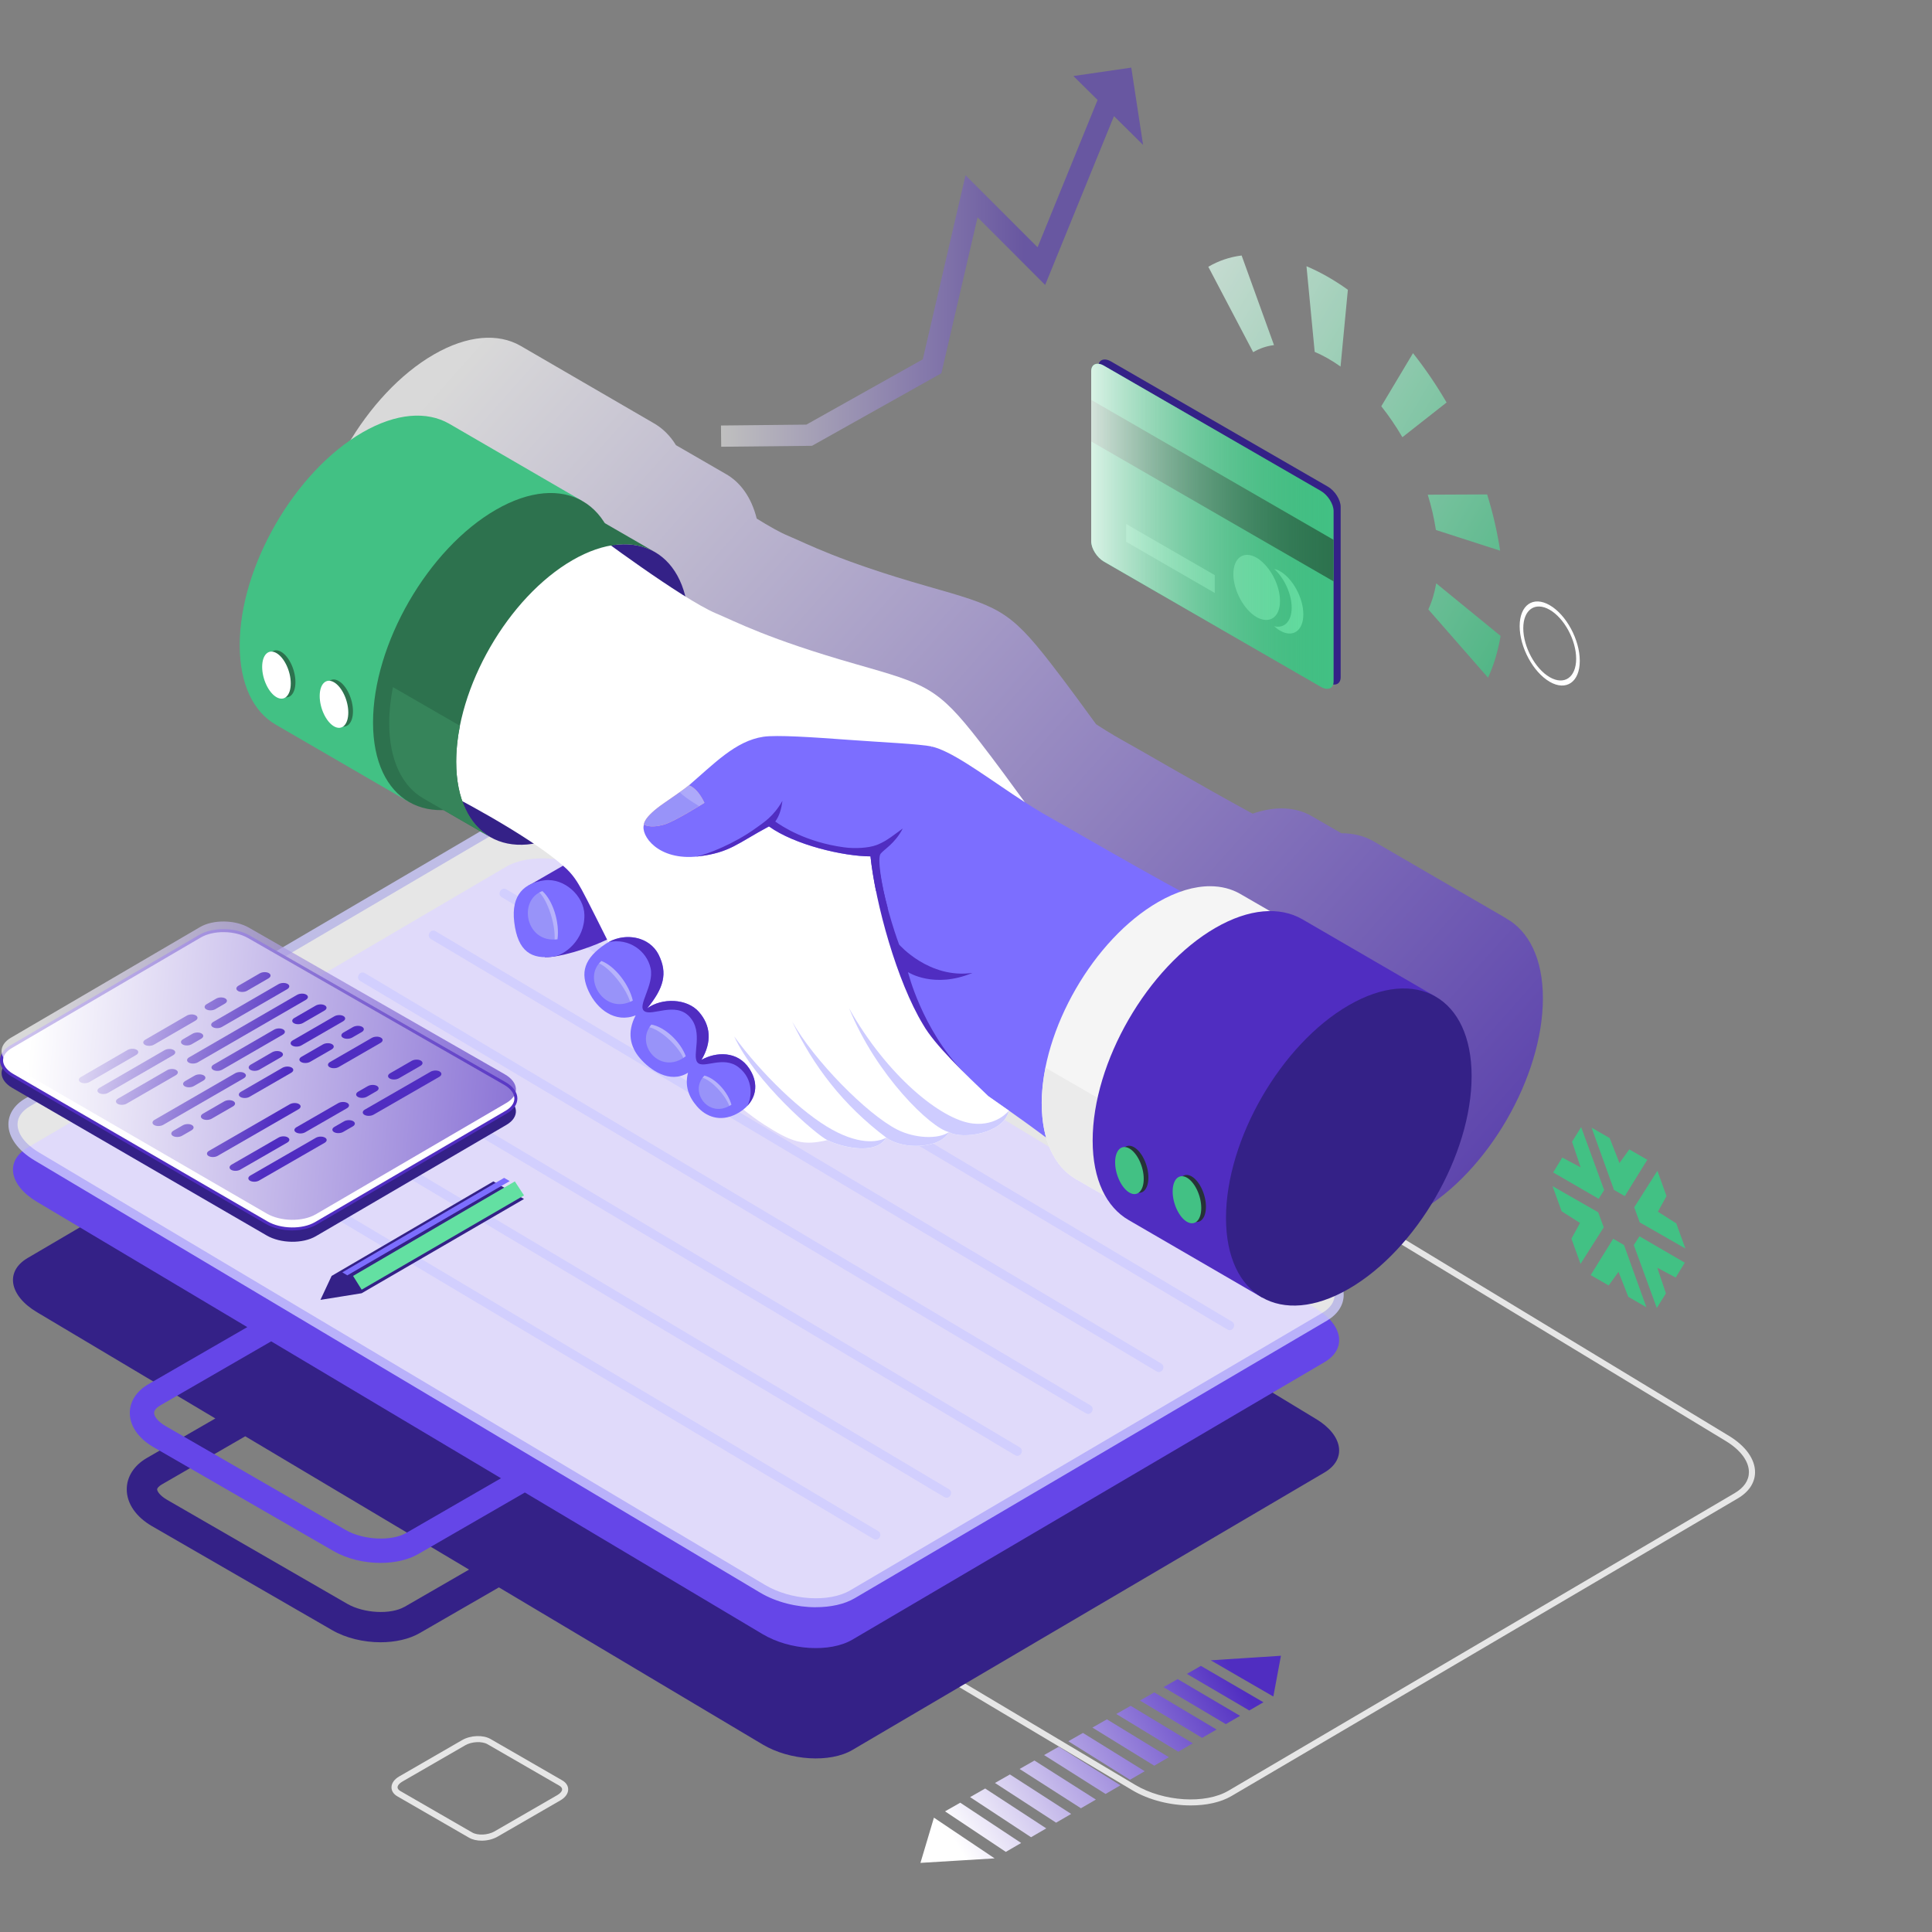
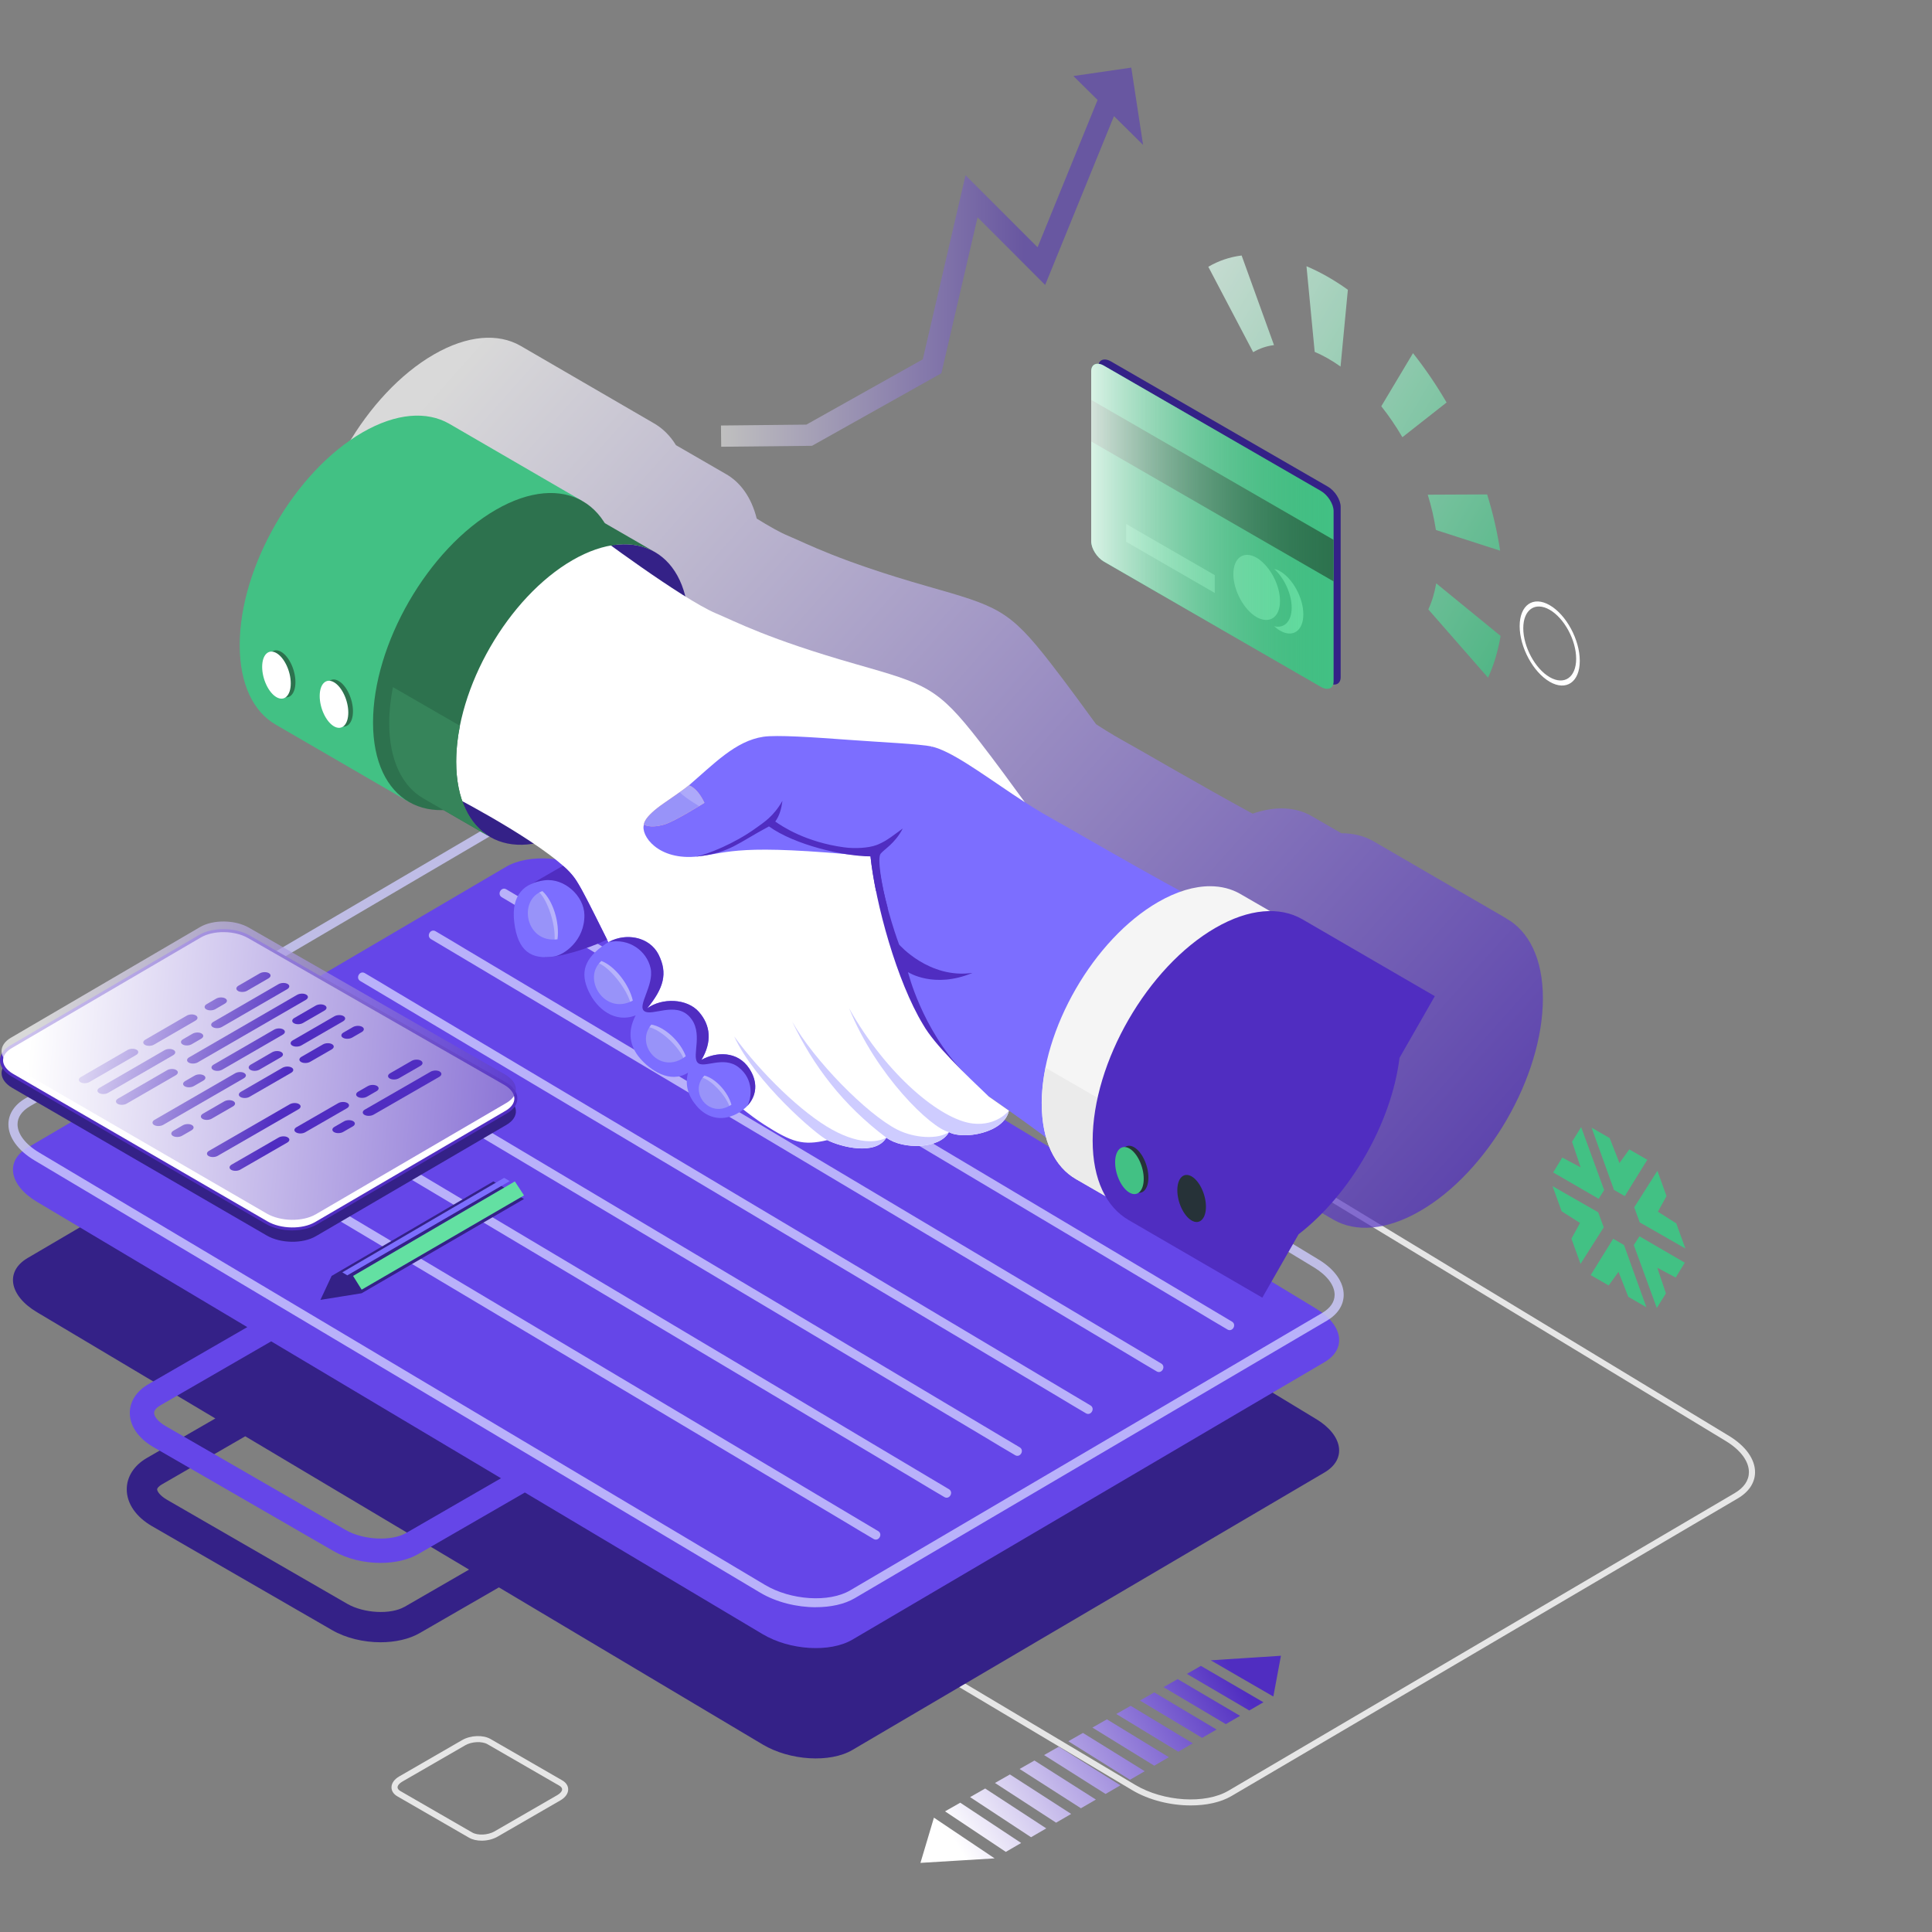
<svg xmlns="http://www.w3.org/2000/svg" width="200" height="200" viewBox="0 0 200 200" fill="none">
  <rect x="0" y="0" width="200" height="200" fill="#808080" stroke="none" />
  <path d="M123.269 186.897C121.188 186.897 118.948 186.357 117.194 185.31L36.617 137.312C34.823 136.244 33.798 134.839 33.801 133.456C33.804 132.384 34.436 131.426 35.58 130.756L88.707 99.573C91.309 98.045 95.989 98.353 99.138 100.261L178.986 148.642C180.708 149.686 181.692 151.062 181.682 152.414C181.676 153.482 181.044 154.441 179.903 155.11L127.487 185.923C126.371 186.58 124.869 186.897 123.272 186.897H123.269ZM92.903 99.218C91.429 99.218 90.049 99.51 89.021 100.113L35.894 131.297C34.936 131.859 34.43 132.607 34.427 133.456C34.424 134.609 35.338 135.816 36.935 136.769L117.511 184.766C120.437 186.511 124.768 186.784 127.163 185.376L179.58 154.563C180.535 154.001 181.044 153.256 181.047 152.404C181.054 151.279 180.183 150.101 178.652 149.173L98.805 100.792C97.092 99.755 94.905 99.211 92.9 99.211L92.903 99.218Z" fill="#E6E6E6" />
  <path d="M49.861 190.546C49.377 190.546 48.915 190.445 48.56 190.241L41.137 185.957C40.744 185.731 40.527 185.398 40.527 185.027C40.527 184.603 40.819 184.188 41.325 183.896L47.84 180.134C48.717 179.628 50.012 179.577 50.785 180.024L58.209 184.307C58.601 184.534 58.818 184.864 58.818 185.238C58.818 185.665 58.526 186.077 58.02 186.369L51.505 190.131C51.03 190.404 50.433 190.546 49.864 190.546H49.861ZM41.639 184.436C41.338 184.612 41.155 184.829 41.155 185.024C41.155 185.203 41.316 185.332 41.451 185.41L48.874 189.694C49.449 190.027 50.512 189.977 51.191 189.584L57.706 185.822C58.007 185.646 58.19 185.426 58.19 185.234C58.19 185.055 58.029 184.926 57.894 184.848L50.471 180.564C49.896 180.231 48.833 180.281 48.155 180.674L41.639 184.436Z" fill="#E6E6E6" />
  <path d="M99.795 190.254L102.963 192.378L99.122 192.611L95.285 192.844L95.989 190.486L96.68 188.164L99.795 190.254Z" fill="url(#paint0_linear_213_22610)" />
  <path d="M128.546 173.735L125.334 171.874L128.964 171.639L132.603 171.403L132.211 173.499L131.815 175.624L128.546 173.735Z" fill="url(#paint1_linear_213_22610)" />
  <path d="M105.71 190.785L104.123 191.706L97.831 187.51L99.405 186.614L105.71 190.785Z" fill="url(#paint2_linear_213_22610)" />
  <path d="M108.309 189.273L106.734 190.188L100.423 186.036L101.985 185.146L108.309 189.273Z" fill="url(#paint3_linear_213_22610)" />
  <path d="M110.889 187.777L109.327 188.682L102.998 184.571L104.547 183.691L110.889 187.777Z" fill="url(#paint4_linear_213_22610)" />
  <path d="M113.447 186.291L111.898 187.189L105.549 183.123L107.086 182.249L113.447 186.291Z" fill="url(#paint5_linear_213_22610)" />
  <path d="M115.984 184.817L114.447 185.709L108.083 181.683L109.607 180.816L115.984 184.817Z" fill="url(#paint6_linear_213_22610)" />
  <path d="M118.502 183.355L116.977 184.242L110.594 180.253L112.106 179.392L118.502 183.355Z" fill="url(#paint7_linear_213_22610)" />
  <path d="M121 181.903L119.488 182.783L113.086 178.839L114.589 177.984L121 181.903Z" fill="url(#paint8_linear_213_22610)" />
  <path d="M123.477 180.467L121.977 181.337L115.557 177.431L117.049 176.585L123.477 180.467Z" fill="url(#paint9_linear_213_22610)" />
  <path d="M125.934 179.04L124.444 179.904L118.011 176.039L119.488 175.196L125.934 179.04Z" fill="url(#paint10_linear_213_22610)" />
  <path d="M128.37 177.623L126.896 178.481L120.443 174.653L121.911 173.82L128.37 177.623Z" fill="url(#paint11_linear_213_22610)" />
  <path d="M130.79 176.218L129.325 177.069L122.86 173.279L124.315 172.453L130.79 176.218Z" fill="url(#paint12_linear_213_22610)" />
  <path d="M167.083 123.179L168.199 123.823L170.528 120.061L168.664 118.986L167.646 120.397L166.634 117.814L164.761 116.733L167.08 123.182L167.083 123.179Z" fill="#42C184" />
  <path d="M168.111 128.88L166.995 128.236L164.667 131.998L166.53 133.072L167.548 131.661L168.561 134.245L170.434 135.326L168.114 128.877L168.111 128.88Z" fill="#42C184" />
  <path d="M166.018 127.054L163.617 130.835L162.674 128.223L163.564 126.601L161.662 125.391L160.719 122.789L165.449 125.498L166.018 127.057V127.054Z" fill="#42C184" />
  <path d="M169.173 124.98L169.742 126.538L174.472 129.248L173.529 126.645L171.628 125.435L172.517 123.814L171.574 121.202L169.173 124.983V124.98Z" fill="#42C184" />
  <path d="M169.717 127.981L174.409 130.712L173.467 132.249L171.565 131.24L172.455 133.89L171.512 135.405L169.129 128.886L169.717 127.984V127.981Z" fill="#42C184" />
  <path d="M165.493 124.097L166.062 123.195L163.68 116.676L162.737 118.191L163.627 120.841L161.725 119.832L160.782 121.369L165.493 124.1V124.097Z" fill="#42C184" />
  <g opacity="0.8">
    <path d="M147.859 63.087C148.233 62.289 148.506 61.381 148.676 60.385L155.342 65.831C155.072 67.424 154.635 68.876 154.041 70.153L147.859 63.087Z" fill="url(#paint13_linear_213_22610)" />
    <path d="M131.884 35.726C131.104 35.823 130.381 36.071 129.728 36.458L125.083 27.617C126.126 27.004 127.286 26.605 128.533 26.448L131.884 35.726Z" fill="url(#paint14_linear_213_22610)" />
    <path d="M138.773 37.948C137.884 37.31 136.985 36.804 136.096 36.426L135.247 27.561C136.664 28.158 138.107 28.975 139.531 29.996L138.773 37.948Z" fill="url(#paint15_linear_213_22610)" />
    <path d="M145.175 45.261C144.512 44.127 143.78 43.049 142.991 42.056L146.275 36.559C147.526 38.139 148.695 39.855 149.751 41.666L145.175 45.261Z" fill="url(#paint16_linear_213_22610)" />
    <path d="M148.644 54.863C148.459 53.659 148.182 52.433 147.799 51.211L153.949 51.182C154.559 53.147 155.005 55.108 155.295 57.009L148.641 54.863H148.644Z" fill="url(#paint17_linear_213_22610)" />
  </g>
  <path d="M137.462 70.662L115.016 57.704C114.286 57.283 113.692 56.343 113.692 55.614V37.979C113.692 37.25 114.29 36.999 115.016 37.42L137.462 50.378C138.191 50.799 138.785 51.739 138.785 52.468V70.102C138.785 70.832 138.188 71.083 137.462 70.662Z" fill="#342187" />
  <path d="M136.73 71.102L114.284 58.144C113.554 57.723 112.96 56.783 112.96 56.054V38.419C112.96 37.69 113.558 37.439 114.284 37.86L136.73 50.818C137.459 51.239 138.053 52.179 138.053 52.908V70.542C138.053 71.271 137.456 71.523 136.73 71.102Z" fill="#42C184" />
  <path d="M132.506 59.134C132.295 59.011 132.097 58.942 131.902 58.895C132.943 59.838 133.713 61.475 133.713 62.905C133.713 64.335 132.943 65.083 131.902 64.825C132.097 65.001 132.295 65.162 132.506 65.281C133.838 66.051 134.919 65.297 134.919 63.6C134.919 61.903 133.838 59.904 132.506 59.134Z" fill="#63E0A2" />
  <path d="M138.053 60.187L112.96 45.698V41.395L138.053 55.884V60.187Z" fill="#2D724E" />
  <path d="M125.749 61.381L116.578 56.085V54.243L125.749 59.536V61.381Z" fill="#63E0A2" />
  <path d="M131.299 58.863C131.11 58.615 130.909 58.392 130.695 58.197C130.501 58.021 130.303 57.861 130.092 57.741C128.759 56.971 127.678 57.726 127.678 59.423C127.678 61.12 128.759 63.119 130.092 63.889C130.303 64.011 130.501 64.08 130.695 64.128C130.909 64.181 131.11 64.19 131.299 64.159C132.019 64.043 132.506 63.342 132.506 62.207C132.506 61.073 132.019 59.809 131.299 58.863Z" fill="#63E0A2" />
  <path opacity="0.8" d="M136.73 71.102L114.284 58.144C113.554 57.723 112.96 56.783 112.96 56.054V38.419C112.96 37.69 113.558 37.439 114.284 37.86L136.73 50.818C137.459 51.239 138.053 52.179 138.053 52.908V70.542C138.053 71.271 137.456 71.523 136.73 71.102Z" fill="url(#paint18_linear_213_22610)" />
  <path opacity="0.5" d="M118.331 14.999L117.109 7L111.118 7.871L113.623 10.347L107.41 25.599L99.952 18.141L95.526 37.197L83.474 43.957L74.633 44.048L74.658 46.248L84.058 46.151L97.45 38.642L101.196 22.497L108.195 29.497L115.317 12.019L118.331 14.999Z" fill="url(#paint19_linear_213_22610)" />
  <path d="M160.427 70.577C158.711 69.587 157.315 67 157.315 64.816C157.315 62.632 158.711 61.657 160.427 62.651C162.143 63.641 163.538 66.227 163.538 68.412C163.538 70.596 162.143 71.57 160.427 70.58V70.577ZM160.427 63.125C158.915 62.255 157.689 63.109 157.689 65.033C157.689 66.956 158.918 69.232 160.427 70.102C161.939 70.973 163.164 70.118 163.164 68.195C163.164 66.271 161.935 63.996 160.427 63.125Z" fill="white" />
  <path d="M136.255 146.904L61.814 101.798C58.957 100.066 54.736 99.78 52.388 101.157L2.857 130.231C0.506 131.611 0.943 134.122 3.825 135.838L22.292 146.838L15.202 150.93C13.879 151.694 13.121 152.876 13.121 154.174C13.121 155.638 14.077 157.03 15.739 157.989L34.364 168.741C35.816 169.58 37.642 170.007 39.393 170.007C40.895 170.007 42.344 169.693 43.45 169.055L51.647 164.325L78.945 180.586C81.761 182.264 85.923 182.519 88.242 181.155L137.113 152.429C139.43 151.068 139.046 148.595 136.255 146.901V146.904ZM41.882 166.333C40.442 167.163 37.664 167.018 35.939 166.022L17.314 155.27C16.544 154.827 16.267 154.372 16.267 154.177C16.267 154.064 16.425 153.856 16.777 153.655L25.388 148.683L48.557 162.483L41.885 166.336L41.882 166.333Z" fill="#342187" />
  <path d="M136.255 135.477L61.814 90.371C58.957 88.639 54.736 88.353 52.388 89.73L2.857 118.804C0.506 120.184 0.943 122.695 3.825 124.411L25.599 137.382L15.359 143.293C14.137 144 13.436 145.082 13.436 146.266C13.436 147.615 14.335 148.906 15.897 149.812L34.521 160.563C35.929 161.377 37.699 161.792 39.393 161.792C40.838 161.792 42.231 161.49 43.293 160.878L54.334 154.504L78.945 169.165C81.761 170.843 85.923 171.098 88.242 169.734L137.113 141.008C139.43 139.648 139.046 137.174 136.255 135.48V135.477ZM42.039 158.696C40.518 159.573 37.592 159.429 35.781 158.385L17.157 147.634C16.267 147.121 15.953 146.578 15.953 146.266C15.953 145.908 16.371 145.616 16.619 145.471L28.075 138.856L51.863 153.027L42.042 158.696H42.039Z" fill="#6546E8" />
  <g opacity="0.8">
-     <path d="M2.857 114.115L52.388 85.04C54.736 83.664 58.957 83.95 61.813 85.681L136.255 130.788C139.046 132.479 139.429 134.952 137.113 136.316L88.242 165.042C85.922 166.406 81.761 166.151 78.945 164.473L3.821 119.725C0.939 118.009 0.503 115.495 2.853 114.118L2.857 114.115Z" fill="white" />
    <path d="M84.464 166.381C82.49 166.381 80.369 165.868 78.706 164.878L3.582 120.13C1.854 119.099 0.867 117.735 0.87 116.381C0.873 115.319 1.492 114.369 2.618 113.709L52.149 84.635C54.626 83.18 59.073 83.469 62.058 85.279L136.5 130.385C138.163 131.391 139.109 132.73 139.099 134.056C139.093 135.119 138.471 136.065 137.352 136.721L88.48 165.447C87.415 166.073 85.982 166.377 84.461 166.377L84.464 166.381ZM56.156 84.635C54.814 84.635 53.56 84.899 52.627 85.449L3.095 114.523C2.259 115.014 1.816 115.658 1.816 116.384C1.813 117.396 2.633 118.465 4.066 119.319L79.19 164.067C81.871 165.664 85.825 165.919 88.006 164.636L136.877 135.911C137.71 135.42 138.153 134.779 138.16 134.05C138.166 133.063 137.383 132.023 136.013 131.193L61.571 86.087C60 85.135 57.995 84.635 56.156 84.635Z" fill="#CECCFF" />
  </g>
  <g opacity="0.8">
    <path d="M90.907 158.498C90.237 158.099 89.568 157.7 88.898 157.304C87.079 156.22 85.256 155.135 83.436 154.051C80.743 152.445 78.049 150.842 75.356 149.236C72.068 147.278 68.781 145.32 65.497 143.362C61.895 141.219 58.296 139.072 54.695 136.929C51.062 134.763 47.425 132.598 43.792 130.433C40.404 128.415 37.013 126.394 33.625 124.376C30.759 122.67 27.895 120.963 25.029 119.257C22.968 118.028 20.906 116.802 18.847 115.573C17.87 114.992 16.902 114.391 15.915 113.826C15.871 113.801 15.83 113.775 15.789 113.75C15.268 113.439 14.793 114.253 15.315 114.564C15.984 114.963 16.654 115.363 17.323 115.759C19.143 116.843 20.965 117.927 22.785 119.011C25.479 120.617 28.172 122.22 30.866 123.826C34.153 125.784 37.44 127.742 40.725 129.7C44.326 131.844 47.925 133.99 51.527 136.134C55.128 138.277 58.796 140.465 62.429 142.63C65.817 144.648 69.208 146.669 72.596 148.686C75.463 150.393 78.326 152.099 81.192 153.806C83.254 155.035 85.316 156.261 87.374 157.489C88.352 158.071 89.32 158.671 90.306 159.237C90.35 159.262 90.391 159.287 90.432 159.312C90.954 159.623 91.428 158.809 90.907 158.498Z" fill="#CECCFF" />
  </g>
  <g opacity="0.8">
    <path d="M98.233 154.161C97.563 153.762 96.894 153.363 96.225 152.967C94.405 151.883 92.582 150.798 90.762 149.714C88.069 148.108 85.375 146.505 82.682 144.899C79.394 142.941 76.107 140.983 72.823 139.025C69.221 136.882 65.623 134.735 62.021 132.592C58.419 130.448 54.751 128.261 51.118 126.095C47.73 124.078 44.339 122.057 40.951 120.039C38.085 118.333 35.222 116.626 32.355 114.919C30.294 113.691 28.232 112.465 26.173 111.236C25.196 110.655 24.228 110.054 23.241 109.489C23.197 109.463 23.156 109.438 23.115 109.413C22.594 109.102 22.119 109.916 22.641 110.227C23.31 110.626 23.98 111.025 24.649 111.421C26.469 112.506 28.292 113.59 30.111 114.674C32.805 116.28 35.498 117.883 38.192 119.489C41.479 121.447 44.767 123.405 48.051 125.363C51.653 127.507 55.251 129.653 58.853 131.797C62.486 133.962 66.122 136.127 69.755 138.293C73.143 140.311 76.534 142.331 79.922 144.349C82.789 146.056 85.652 147.762 88.518 149.469C90.58 150.698 92.642 151.923 94.7 153.152C95.678 153.734 96.646 154.334 97.632 154.9C97.677 154.925 97.717 154.95 97.758 154.975C98.28 155.286 98.754 154.472 98.233 154.161Z" fill="#CECCFF" />
  </g>
  <g opacity="0.8">
    <path d="M105.559 149.824C104.89 149.425 104.22 149.026 103.551 148.63C101.731 147.545 99.908 146.461 98.088 145.377C95.395 143.771 92.702 142.168 90.008 140.562C86.721 138.604 83.433 136.646 80.149 134.688C76.547 132.545 72.949 130.398 69.347 128.255C65.714 126.089 62.078 123.924 58.444 121.758C55.056 119.741 51.665 117.72 48.277 115.702C45.411 113.995 42.548 112.289 39.682 110.582C37.62 109.353 35.558 108.128 33.5 106.899C32.522 106.317 31.554 105.717 30.567 105.151C30.523 105.126 30.482 105.101 30.442 105.076C29.92 104.765 29.445 105.579 29.967 105.89C30.636 106.289 31.306 106.688 31.975 107.084C33.795 108.169 35.618 109.253 37.438 110.337C40.131 111.943 42.824 113.546 45.518 115.152C48.805 117.11 52.093 119.068 55.377 121.026C58.979 123.169 62.577 125.316 66.179 127.459C69.781 129.603 73.448 131.79 77.082 133.956C80.47 135.973 83.861 137.994 87.249 140.012C90.115 141.719 92.978 143.425 95.844 145.132C97.906 146.361 99.968 147.586 102.026 148.815C103.004 149.397 103.972 149.997 104.959 150.563C105.003 150.588 105.044 150.613 105.084 150.638C105.606 150.949 106.081 150.135 105.559 149.824Z" fill="#CECCFF" />
  </g>
  <g opacity="0.8">
    <path d="M112.885 145.487C112.215 145.088 111.546 144.689 110.876 144.293C109.057 143.208 107.234 142.124 105.414 141.04C102.721 139.434 100.027 137.831 97.334 136.225C94.046 134.267 90.759 132.309 87.475 130.351C83.873 128.207 80.274 126.061 76.673 123.917C73.04 121.752 69.403 119.587 65.77 117.421C62.382 115.403 58.991 113.383 55.603 111.365C52.737 109.658 49.873 107.952 47.007 106.245C44.946 105.016 42.884 103.791 40.825 102.562C39.848 101.98 38.88 101.38 37.893 100.814C37.849 100.789 37.808 100.764 37.767 100.739C37.245 100.428 36.771 101.242 37.293 101.553C37.962 101.952 38.632 102.351 39.301 102.747C41.121 103.831 42.944 104.916 44.763 106C47.457 107.606 50.15 109.209 52.843 110.815C56.131 112.773 59.418 114.731 62.703 116.689C66.304 118.832 69.903 120.979 73.505 123.122C77.106 125.266 80.774 127.453 84.407 129.619C87.795 131.636 91.186 133.657 94.574 135.675C97.441 137.381 100.304 139.088 103.17 140.795C105.232 142.023 107.294 143.249 109.352 144.478C110.33 145.059 111.298 145.66 112.284 146.225C112.328 146.251 112.369 146.276 112.41 146.301C112.932 146.612 113.406 145.798 112.885 145.487Z" fill="#CECCFF" />
  </g>
  <g opacity="0.8">
    <path d="M120.208 141.15C119.538 140.751 118.869 140.351 118.2 139.955C116.38 138.871 114.557 137.787 112.737 136.703C110.044 135.097 107.35 133.494 104.657 131.888C101.37 129.93 98.082 127.972 94.798 126.014C91.196 123.87 87.598 121.724 83.996 119.58C80.363 117.415 76.727 115.249 73.093 113.084C69.705 111.066 66.314 109.045 62.926 107.028C60.06 105.321 57.197 103.615 54.331 101.908C52.269 100.679 50.207 99.453 48.148 98.225C47.171 97.643 46.203 97.043 45.216 96.477C45.172 96.452 45.131 96.427 45.09 96.402C44.569 96.091 44.094 96.904 44.616 97.216C45.285 97.615 45.955 98.014 46.624 98.41C48.444 99.494 50.267 100.579 52.087 101.663C54.78 103.269 57.473 104.872 60.167 106.478C63.454 108.436 66.742 110.394 70.026 112.352C73.628 114.495 77.226 116.642 80.828 118.785C84.461 120.951 88.097 123.116 91.731 125.281C95.118 127.299 98.51 129.32 101.898 131.338C104.764 133.044 107.627 134.751 110.493 136.457C112.555 137.686 114.617 138.912 116.675 140.141C117.653 140.722 118.621 141.323 119.608 141.888C119.652 141.913 119.692 141.939 119.733 141.964C120.255 142.275 120.73 141.461 120.208 141.15Z" fill="#CECCFF" />
  </g>
  <g opacity="0.8">
    <path d="M127.534 136.813C126.865 136.413 126.195 136.014 125.526 135.618C123.706 134.534 121.883 133.45 120.064 132.365C117.37 130.759 114.677 129.157 111.983 127.551C108.696 125.593 105.408 123.635 102.124 121.677C98.522 119.533 94.924 117.387 91.322 115.243C87.689 113.078 84.053 110.912 80.419 108.747C77.031 106.729 73.64 104.708 70.252 102.691C67.386 100.984 64.523 99.277 61.657 97.571C59.595 96.342 57.533 95.116 55.475 93.887C54.497 93.306 53.529 92.706 52.542 92.14C52.498 92.115 52.458 92.09 52.417 92.064C51.895 91.753 51.42 92.567 51.942 92.879C52.611 93.278 53.281 93.677 53.95 94.073C55.77 95.157 57.593 96.241 59.413 97.326C62.106 98.932 64.799 100.535 67.493 102.141C70.78 104.099 74.068 106.057 77.352 108.015C80.954 110.158 84.552 112.305 88.154 114.448C91.756 116.591 95.424 118.779 99.057 120.944C102.445 122.962 105.836 124.983 109.224 127.001C112.09 128.707 114.953 130.414 117.82 132.12C119.881 133.349 121.943 134.575 124.002 135.804C124.979 136.385 125.947 136.985 126.934 137.551C126.978 137.576 127.019 137.601 127.06 137.627C127.581 137.938 128.056 137.124 127.534 136.813Z" fill="#CECCFF" />
  </g>
  <path opacity="0.7" d="M155.923 95.066L142.211 87.102L142.198 87.096L142.183 87.086C141.215 86.533 140.093 86.254 138.857 86.257L135.803 84.493C135.803 84.493 135.796 84.487 135.79 84.484L135.774 84.475C134.866 83.956 133.816 83.686 132.657 83.686C131.723 83.686 130.717 83.868 129.668 84.23C123.963 81.124 118.671 78 116.116 76.583C115.069 76.001 113.988 75.32 112.907 74.606C113.095 74.729 113.281 74.854 113.469 74.974C112.197 73.233 110.528 70.926 108.749 68.635C104.424 63.066 103.268 62.767 95.932 60.671C86.871 58.081 83.559 56.289 81.522 55.438C80.711 55.098 79.586 54.46 78.335 53.684C77.785 51.481 76.638 49.894 75.079 49.033C75.082 49.033 75.089 49.036 75.092 49.039L69.978 46.085C69.359 45.076 68.561 44.3 67.618 43.775L53.906 35.811C53.903 35.811 53.897 35.804 53.893 35.804L53.878 35.795C51.58 34.481 48.409 34.676 44.911 36.697C37.89 40.751 32.198 50.607 32.198 58.716C32.198 62.776 33.628 65.627 35.935 66.953L49.717 74.955C49.72 74.955 49.726 74.961 49.729 74.964L49.757 74.98C50.782 75.561 51.976 75.841 53.296 75.797L58.164 78.61C59.415 79.317 60.937 79.556 62.63 79.27C63.771 80.04 64.834 80.826 65.66 81.561L62.486 83.397C61.166 83.947 60.339 85.141 60.613 87.404C60.927 90.022 62.018 91.009 63.787 91.028C63.803 91.028 63.825 91.028 63.844 91.028C63.872 91.028 63.897 91.028 63.925 91.028C65.39 91.018 68.24 90.163 70.224 89.211C70.224 89.211 68.297 85.348 67.716 84.261C68.445 85.603 69.369 87.486 70.359 89.481C70.277 89.528 70.192 89.572 70.114 89.626C67.807 91.156 67.436 92.656 68.313 94.544C69.19 96.433 71.079 97.882 73.187 97.046C72.266 98.803 72.615 100.296 73.627 101.481C74.636 102.665 76.717 104.174 78.606 102.986C78.254 104.344 78.665 105.472 79.542 106.481C80.419 107.49 81.89 108.162 83.656 107.235C83.901 107.106 84.128 106.959 84.329 106.798C85.124 107.424 85.856 107.958 86.463 108.345C89.357 110.193 90.495 110.563 93.013 109.963C93.104 110.007 93.204 110.054 93.311 110.101C94.886 110.787 98.079 111.475 99.132 109.712C99.455 109.951 99.855 110.142 100.295 110.281C102.099 110.856 104.581 110.576 105.474 109.35C105.524 109.281 105.571 109.209 105.612 109.137C107.042 109.951 111.332 109.265 111.823 106.915C113.177 107.867 114.441 108.785 115.676 109.705C116.245 111.711 117.323 113.175 118.768 114.008L121.82 115.771C122.439 116.852 123.256 117.688 124.234 118.248L138.015 126.249C138.021 126.249 138.025 126.256 138.028 126.259L138.056 126.275C140.353 127.579 143.515 127.381 147.007 125.363C154.028 121.309 159.72 111.453 159.72 103.344C159.72 99.243 158.261 96.377 155.911 95.069L155.923 95.066ZM112.8 74.534C112.655 74.439 112.514 74.342 112.369 74.248C112.514 74.345 112.655 74.439 112.8 74.534ZM74.683 48.831C74.683 48.831 74.668 48.825 74.658 48.822C74.668 48.825 74.674 48.828 74.683 48.831ZM74.25 48.656C74.25 48.656 74.228 48.649 74.215 48.643C74.228 48.646 74.237 48.649 74.25 48.656ZM73.797 48.511C73.797 48.511 73.772 48.505 73.759 48.502C73.772 48.505 73.784 48.508 73.797 48.511ZM73.329 48.401C73.329 48.401 73.3 48.398 73.288 48.395C73.3 48.395 73.316 48.398 73.329 48.401ZM72.842 48.325C72.842 48.325 72.817 48.325 72.804 48.322C72.817 48.322 72.829 48.322 72.842 48.325ZM72.342 48.288C72.342 48.288 72.32 48.288 72.307 48.288C72.32 48.288 72.329 48.288 72.342 48.288ZM71.826 48.285C71.826 48.285 71.808 48.285 71.798 48.285C71.808 48.285 71.817 48.285 71.826 48.285ZM71.276 48.319C71.276 48.319 71.289 48.319 71.295 48.319C71.289 48.319 71.283 48.319 71.276 48.319ZM67.618 84.057C67.342 83.57 66.99 82.928 66.421 82.284C66.669 82.551 66.88 82.806 67.031 83.048C67.213 83.337 67.423 83.698 67.653 84.116C67.64 84.094 67.631 84.072 67.618 84.057Z" fill="url(#paint20_linear_213_22610)" />
  <path d="M56.578 58.222L60.233 51.836L46.521 43.875C46.521 43.875 46.511 43.869 46.508 43.869L46.492 43.859C44.195 42.546 41.024 42.74 37.526 44.761C30.505 48.816 24.813 58.672 24.813 66.78C24.813 70.841 26.243 73.691 28.55 75.018L42.375 83.044L46.131 76.482C51.512 72.334 55.748 64.945 56.578 58.225V58.222Z" fill="#42C184" />
  <path d="M51.329 52.773C44.308 56.827 38.616 66.683 38.616 74.791C38.616 82.897 44.308 86.184 51.329 82.13C58.35 78.076 64.042 68.22 64.042 60.111C64.042 52.006 58.35 48.718 51.329 52.773Z" fill="#2D724E" />
  <path d="M36.539 73.632C36.539 74.892 35.876 75.53 35.059 75.059C34.242 74.587 33.579 73.182 33.579 71.922C33.579 70.662 34.242 70.024 35.059 70.495C35.876 70.966 36.539 72.371 36.539 73.632Z" fill="#2D724E" />
  <path d="M30.583 70.611C30.583 71.872 29.92 72.51 29.103 72.038C28.286 71.567 27.623 70.162 27.623 68.902C27.623 67.641 28.286 67.003 29.103 67.475C29.92 67.946 30.583 69.351 30.583 70.611Z" fill="#2D724E" />
  <path d="M36.055 73.763C36.055 75.024 35.392 75.662 34.575 75.19C33.758 74.719 33.095 73.314 33.095 72.054C33.095 70.793 33.758 70.156 34.575 70.627C35.392 71.098 36.055 72.503 36.055 73.763Z" fill="white" />
  <path d="M30.099 70.743C30.099 72.004 29.436 72.642 28.619 72.17C27.802 71.699 27.139 70.294 27.139 69.034C27.139 67.773 27.802 67.135 28.619 67.607C29.436 68.078 30.099 69.483 30.099 70.743Z" fill="white" />
  <path d="M59.268 57.987C52.615 61.827 47.222 71.168 47.222 78.852C47.222 86.533 52.615 89.648 59.268 85.807C65.922 81.967 71.315 72.626 71.315 64.942C71.315 57.261 65.922 54.146 59.268 57.987Z" fill="#342187" />
  <path d="M129.665 96.138C121.623 92.184 112.383 86.668 108.727 84.641C104.28 82.174 99.161 77.853 96.455 77.277L90.112 88.651L66.428 95.097L102.357 113.508L104.444 114.97C108.935 118.125 112.43 120.91 117.087 124.646L129.668 96.141L129.665 96.138Z" fill="#7C6EFF" />
  <path d="M100.691 100.707C96.671 102.395 93.994 100.632 93.994 100.632C93.994 100.632 95.427 106.497 99.71 110.95C100.886 112.173 100.389 112.289 99.057 111.817L86.108 105.183L83.405 92.904L90.109 88.651C90.194 89.217 91.08 90.204 91.08 90.204C91.655 94.026 93.076 97.778 93.076 97.778C93.076 97.778 96.184 101.364 100.688 100.711L100.691 100.707Z" fill="#502DC1" />
  <path d="M47.334 82.661C47.334 82.661 57.703 88.051 59.639 91.109C61.575 94.167 66.283 105.117 68.63 107.465C70.975 109.809 76.318 114.637 79.084 116.406C81.978 118.254 83.116 118.625 85.636 118.025C87.063 118.741 90.634 119.656 91.756 117.773C93.49 119.052 97.319 118.93 98.233 117.195C99.663 118.009 103.953 117.324 104.443 114.973L102.356 113.511C99.874 111.145 96.737 108.147 95.558 106.066C92.846 101.597 90.634 93.557 90.115 88.655L96.457 77.284C96.618 77.318 96.787 77.365 96.966 77.428C97.048 77.457 97.133 77.488 97.218 77.519C99.446 78.368 102.781 80.904 106.081 83.038C104.808 81.297 103.139 78.99 101.36 76.699C97.036 71.13 95.879 70.831 88.544 68.735C79.483 66.145 76.17 64.354 74.134 63.502C70.614 62.028 61.226 54.988 61.226 54.988L47.334 82.664V82.661Z" fill="white" />
  <path d="M61.768 71.843C65.143 63.912 64.242 55.934 59.755 54.025C55.269 52.116 48.896 56.998 45.521 64.93C42.146 72.862 43.047 80.839 47.534 82.748C52.02 84.657 58.393 79.775 61.768 71.843Z" fill="white" />
  <path d="M87.903 104.385C91.753 111.255 97.388 115.938 100.723 116.309C103.212 116.582 104.441 114.97 104.441 114.97C103.95 117.317 99.66 118.006 98.233 117.192C96.376 116.786 90.713 111.333 87.903 104.385Z" fill="#CECCFF" />
  <path d="M82.007 105.752C84.232 109.734 89.741 115.344 92.881 116.934C94.713 117.861 97.136 117.955 98.233 117.192C97.316 118.923 93.488 119.046 91.753 117.77C87.293 114.42 84.194 110.359 82.007 105.752Z" fill="#CECCFF" />
  <path d="M75.998 107.282C78.77 111.098 83.025 115.23 86.165 116.953C89.304 118.678 91.14 118.116 91.753 117.767C90.631 119.649 87.064 118.732 85.637 118.018C84.537 117.493 78.182 112.031 75.998 107.279V107.282Z" fill="#CECCFF" />
  <path d="M131.946 114.062C135.321 106.13 134.42 98.153 129.933 96.244C125.447 94.335 119.074 99.217 115.699 107.149C112.324 115.08 113.225 123.058 117.711 124.967C122.198 126.876 128.571 121.993 131.946 114.062Z" fill="#F0997A" />
  <path d="M76.277 115.293C78.062 114.357 78.807 112.528 77.578 110.639C76.349 108.75 74.109 108.882 72.616 109.718C73.713 107.873 73.581 106.16 72.352 104.755C71.123 103.351 68.53 103.272 66.993 104.388C68.706 102.298 69.146 100.761 68.178 98.828C67.213 96.895 64.564 96.471 62.731 97.687C60.425 99.218 60.054 100.717 60.931 102.606C61.807 104.495 63.696 105.943 65.805 105.107C64.884 106.864 65.233 108.357 66.245 109.542C67.254 110.727 69.335 112.235 71.223 111.047C70.871 112.405 71.283 113.533 72.16 114.542C73.037 115.551 74.508 116.224 76.274 115.297L76.277 115.293Z" fill="#7C6EFF" />
  <path d="M56.408 99.086C57.826 99.133 60.799 98.25 62.845 97.266C62.845 97.266 60.61 92.787 60.227 92.118C59.843 91.445 59.331 90.487 58.282 89.619L54.642 91.722L56.408 99.082V99.086Z" fill="#502DC1" />
  <path d="M53.234 95.462C53.602 98.51 55.016 99.35 57.335 99.02C58.382 98.869 60.532 97.373 60.497 94.714C60.472 92.75 58.401 90.848 56.333 91.134C54.34 91.408 52.885 92.564 53.234 95.462Z" fill="#7C6EFF" />
  <path d="M65.504 103.577C65.12 101.908 63.659 100.016 62.257 99.482C60.202 101.273 62.59 105.158 65.504 103.577Z" fill="#9893F9" />
  <path opacity="0.3" d="M62.018 99.727C62.09 99.642 62.169 99.557 62.26 99.482C63.662 100.016 65.123 101.908 65.507 103.577C65.415 103.627 65.328 103.668 65.24 103.709C64.734 102.163 63.137 100.227 62.021 99.727H62.018Z" fill="white" />
  <path d="M57.706 97.234C57.945 95.537 57.26 93.249 56.144 92.247C53.586 93.18 54.419 97.665 57.706 97.234Z" fill="#9893F9" />
  <path opacity="0.3" d="M55.834 92.391C55.931 92.338 56.035 92.288 56.148 92.247C57.264 93.249 57.949 95.54 57.71 97.234C57.609 97.247 57.509 97.257 57.414 97.26C57.499 95.635 56.701 93.256 55.837 92.388L55.834 92.391Z" fill="white" />
  <path d="M70.991 109.338C70.438 107.832 68.832 106.311 67.43 106.066C65.664 108.14 68.379 111.374 70.991 109.338Z" fill="#9893F9" />
  <path opacity="0.3" d="M67.226 106.342C67.286 106.248 67.352 106.154 67.427 106.066C68.826 106.311 70.435 107.832 70.988 109.338C70.906 109.4 70.828 109.457 70.746 109.51C70.092 108.14 68.348 106.606 67.226 106.342Z" fill="white" />
  <path d="M75.715 114.357C75.35 113.043 74.09 111.648 72.921 111.343C71.283 112.98 73.364 115.903 75.715 114.357Z" fill="#9893F9" />
  <path opacity="0.3" d="M72.732 111.566C72.789 111.491 72.852 111.415 72.924 111.346C74.093 111.651 75.35 113.046 75.718 114.36C75.646 114.407 75.574 114.451 75.501 114.489C75.039 113.285 73.669 111.865 72.736 111.566H72.732Z" fill="white" />
  <path d="M62.986 97.533C64.8 96.515 67.254 96.98 68.178 98.825C69.143 100.758 68.706 102.295 66.993 104.385C68.53 103.269 71.123 103.347 72.352 104.752C73.581 106.157 73.713 107.87 72.616 109.715C74.109 108.882 76.35 108.75 77.579 110.636C78.515 112.075 78.305 113.477 77.362 114.479C77.796 113.709 78.085 111.767 76.472 110.494C74.857 109.218 72.802 110.705 72.198 109.979C71.595 109.253 72.861 106.852 71.384 105.255C69.91 103.659 67.531 105.224 66.717 104.683C65.903 104.143 67.742 102.005 67.349 100.227C66.959 98.454 65.127 97.071 62.986 97.527V97.533Z" fill="#502DC1" />
-   <path d="M66.656 85.348C66.99 84.396 68.253 83.931 71.132 81.46C73.92 79.069 76.129 76.699 79.027 76.268C80.397 76.067 84.077 76.309 87.902 76.592C91.18 76.834 95.209 77.013 96.457 77.277C94.967 81.178 92.488 85.021 90.115 88.651C87.327 88.651 82.258 87.463 79.605 85.549C76.327 87.303 75.576 88.265 72.279 88.654C68.099 89.145 66.279 86.445 66.663 85.351L66.656 85.348Z" fill="#7C6EFF" />
+   <path d="M66.656 85.348C66.99 84.396 68.253 83.931 71.132 81.46C73.92 79.069 76.129 76.699 79.027 76.268C80.397 76.067 84.077 76.309 87.902 76.592C91.18 76.834 95.209 77.013 96.457 77.277C94.967 81.178 92.488 85.021 90.115 88.651C76.327 87.303 75.576 88.265 72.279 88.654C68.099 89.145 66.279 86.445 66.663 85.351L66.656 85.348Z" fill="#7C6EFF" />
  <path d="M72.92 83.107C72.92 83.107 69.834 85.04 68.772 85.348C67.228 85.797 66.66 85.348 66.66 85.348C66.66 85.348 66.55 84.644 68.734 83.142C70.918 81.643 71.308 81.306 71.308 81.306C71.308 81.306 72.135 81.46 72.917 83.104L72.92 83.107Z" fill="#FFBDA7" />
  <path d="M72.92 83.107C72.92 83.107 69.834 85.04 68.772 85.348C67.228 85.797 66.66 85.348 66.66 85.348C66.66 85.348 66.55 84.644 68.734 83.142C70.918 81.643 71.308 81.306 71.308 81.306C71.308 81.306 72.135 81.46 72.917 83.104L72.92 83.107Z" fill="#9893F9" />
  <path opacity="0.2" d="M72.364 83.45C71.167 82.73 70.607 82.265 70.359 82.014C71.129 81.464 71.308 81.313 71.308 81.313C71.308 81.313 72.135 81.467 72.917 83.111C72.917 83.111 72.697 83.249 72.361 83.453L72.364 83.45Z" fill="white" />
  <path d="M72.056 88.67C72.125 88.67 72.201 88.661 72.276 88.651C75.573 88.265 76.324 87.3 79.602 85.549C82.255 87.463 87.327 88.651 90.112 88.651C90.222 89.707 90.417 90.908 90.671 92.184L91.91 94.067C91.209 91.452 90.822 88.827 91.155 88.387C91.488 87.947 92.654 87.325 93.456 85.763C92.61 86.37 91.85 87.02 90.894 87.419C90.832 87.445 90.772 87.466 90.706 87.489C89.933 87.775 88.556 87.875 87.374 87.715C83.408 87.177 80.969 85.549 80.256 85.046C80.708 84.424 80.894 83.689 80.998 82.9C80.064 84.531 79.096 85.112 78.235 85.735C76.041 87.325 73.184 88.472 72.056 88.667V88.67Z" fill="#502DC1" />
  <path d="M40.292 74.851C40.292 78.698 41.646 81.401 43.837 82.658L50.786 86.671C48.586 85.421 47.225 82.711 47.225 78.852C47.225 71.168 52.618 61.827 59.268 57.987C62.556 56.091 65.535 55.89 67.704 57.097L60.855 53.143C60.855 53.143 60.849 53.137 60.843 53.134L60.827 53.125C59.919 52.606 58.869 52.336 57.709 52.336C56.091 52.336 54.262 52.864 52.329 53.979C45.675 57.82 40.282 67.16 40.282 74.845L40.292 74.851Z" fill="#2D724E" />
  <path d="M40.291 74.851C40.291 78.698 41.646 81.401 43.837 82.658L50.785 86.671C48.586 85.42 47.225 82.711 47.225 78.852C47.225 77.642 47.36 76.394 47.608 75.131L40.678 71.13C40.427 72.393 40.291 73.641 40.291 74.851Z" fill="#36845A" />
  <path d="M126.821 97.392C120.167 101.232 114.774 110.573 114.774 118.257C114.774 125.938 120.167 129.053 126.821 125.212C133.474 121.372 138.867 112.031 138.867 104.347C138.867 96.666 133.474 93.551 126.821 97.392Z" fill="#E0E0E0" />
  <path d="M107.844 114.256C107.844 118.103 109.198 120.806 111.389 122.063L118.338 126.076C116.138 124.826 114.777 122.116 114.777 118.257C114.777 110.573 120.17 101.232 126.82 97.392C130.108 95.496 133.087 95.295 135.256 96.502L128.408 92.548C128.408 92.548 128.401 92.542 128.395 92.539L128.379 92.53C127.471 92.011 126.421 91.741 125.262 91.741C123.643 91.741 121.814 92.269 119.881 93.384C113.228 97.225 107.834 106.566 107.834 114.25L107.844 114.256Z" fill="#F5F5F5" />
  <path d="M107.844 114.256C107.844 118.103 109.199 120.806 111.389 122.063L118.338 126.077C116.138 124.826 114.777 122.117 114.777 118.257C114.777 117.047 114.913 115.799 115.161 114.536L108.231 110.535C107.979 111.799 107.844 113.046 107.844 114.256Z" fill="#EBEBEB" />
  <path d="M144.876 109.511L148.531 103.124L134.819 95.163C134.819 95.163 134.81 95.157 134.806 95.157L134.791 95.148C132.493 93.834 129.322 94.029 125.824 96.05C118.803 100.104 113.111 109.96 113.111 118.069C113.111 122.129 114.541 124.98 116.848 126.306L130.674 134.333L134.429 127.771C139.81 123.622 144.046 116.233 144.876 109.514V109.511Z" fill="#502DC1" />
-   <path d="M139.628 104.061C132.607 108.115 126.915 117.971 126.915 126.08C126.915 134.185 132.607 137.472 139.628 133.418C146.649 129.364 152.341 119.508 152.341 111.399C152.341 103.294 146.649 100.006 139.628 104.061Z" fill="#342187" />
  <path d="M124.838 124.92C124.838 126.18 124.175 126.818 123.358 126.347C122.541 125.875 121.877 124.471 121.877 123.21C121.877 121.95 122.541 121.312 123.358 121.783C124.175 122.255 124.838 123.66 124.838 124.92Z" fill="#263238" />
  <path d="M118.882 121.9C118.882 123.16 118.219 123.798 117.402 123.327C116.585 122.855 115.921 121.45 115.921 120.19C115.921 118.93 116.585 118.292 117.402 118.763C118.219 119.235 118.882 120.639 118.882 121.9Z" fill="#263238" />
-   <path d="M124.354 125.052C124.354 126.312 123.691 126.95 122.873 126.479C122.056 126.007 121.393 124.602 121.393 123.342C121.393 122.082 122.056 121.444 122.873 121.915C123.691 122.387 124.354 123.792 124.354 125.052Z" fill="#42C184" />
  <path d="M118.398 122.032C118.398 123.292 117.735 123.93 116.918 123.458C116.101 122.987 115.438 121.582 115.438 120.322C115.438 119.062 116.101 118.424 116.918 118.895C117.735 119.366 118.398 120.771 118.398 122.032Z" fill="#42C184" />
  <path d="M54.245 124.119L37.437 133.877L35.306 134.22L33.172 134.562L33.751 133.321L34.329 132.083L51.074 122.299L54.245 124.119Z" fill="#342187" />
  <path d="M52.765 122.267L35.957 132.023L35.438 131.712L52.187 121.931L52.765 122.267Z" fill="#7C6EFF" />
  <path d="M54.246 123.748L37.438 133.506L36.551 132.083L53.296 122.299L54.246 123.748Z" fill="#63E0A2" />
  <path d="M1.137 109.693L20.705 98.243C22.059 97.451 24.322 97.477 25.762 98.3L52.262 113.486C53.721 114.322 53.796 115.645 52.429 116.444L32.698 127.972C31.334 128.77 29.052 128.735 27.603 127.893L1.276 112.622C-0.154 111.792 -0.214 110.479 1.141 109.69L1.137 109.693Z" fill="#342187" />
  <path d="M1.137 108.364L20.705 96.914C22.059 96.122 24.322 96.147 25.762 96.971L52.262 112.157C53.721 112.993 53.796 114.316 52.429 115.114L32.698 126.642C31.334 127.441 29.052 127.406 27.603 126.564L1.276 111.293C-0.154 110.463 -0.214 109.149 1.141 108.36L1.137 108.364Z" fill="white" />
  <path d="M30.272 127.375C29.291 127.375 28.289 127.148 27.519 126.702L1.191 111.431C0.424 110.985 0 110.394 0 109.762C0 109.171 0.374 108.624 1.053 108.228L20.62 96.779C22.016 95.962 24.354 95.987 25.834 96.835L52.335 112.022C53.121 112.471 53.554 113.075 53.557 113.713C53.557 114.307 53.187 114.85 52.501 115.249L32.771 126.777C32.092 127.173 31.19 127.371 30.272 127.371V127.375ZM1.216 108.499C0.635 108.838 0.317 109.287 0.317 109.762C0.317 110.271 0.695 110.78 1.351 111.161L27.679 126.432C29.081 127.246 31.297 127.28 32.617 126.51L52.347 114.982C52.929 114.643 53.249 114.193 53.246 113.716C53.246 113.2 52.857 112.682 52.181 112.295L25.68 97.109C24.288 96.311 22.091 96.285 20.781 97.052L1.213 108.502L1.216 108.499Z" fill="#502DC1" />
  <path opacity="0.7" d="M1.137 107.421L20.705 95.971C22.059 95.179 24.322 95.204 25.762 96.028L52.262 111.214C53.721 112.05 53.796 113.373 52.429 114.171L32.698 125.699C31.334 126.498 29.052 126.463 27.603 125.621L1.276 110.35C-0.154 109.52 -0.214 108.206 1.141 107.417L1.137 107.421Z" fill="url(#paint21_linear_213_22610)" />
  <path d="M19.536 109.998C19.784 110.142 20.202 110.13 20.476 109.973L31.658 103.505C31.931 103.347 31.95 103.102 31.699 102.961C31.45 102.816 31.029 102.829 30.756 102.986L19.58 109.454C19.309 109.611 19.291 109.853 19.536 109.998Z" fill="url(#paint22_linear_213_22610)" />
-   <path d="M34.131 110.479C34.38 110.623 34.804 110.611 35.074 110.453L39.392 107.961C39.666 107.804 39.685 107.559 39.433 107.417C39.185 107.273 38.761 107.285 38.487 107.443L34.169 109.935C33.896 110.092 33.877 110.337 34.128 110.479H34.131Z" fill="url(#paint23_linear_213_22610)" />
  <path d="M30.26 108.244C30.508 108.389 30.929 108.376 31.202 108.219L35.514 105.727C35.788 105.569 35.807 105.324 35.555 105.183C35.307 105.038 34.883 105.051 34.612 105.208L30.3 107.7C30.027 107.857 30.008 108.103 30.26 108.244Z" fill="url(#paint24_linear_213_22610)" />
  <path d="M18.235 110.761C17.987 110.617 17.569 110.629 17.298 110.787L12.219 113.725C11.949 113.882 11.93 114.124 12.175 114.269C12.421 114.413 12.842 114.401 13.112 114.247L18.194 111.308C18.464 111.151 18.483 110.909 18.238 110.765L18.235 110.761Z" fill="url(#paint25_linear_213_22610)" />
  <path d="M24.897 113.565C25.146 113.709 25.567 113.697 25.837 113.54L30.143 111.054C30.416 110.897 30.435 110.651 30.184 110.51C29.932 110.368 29.514 110.378 29.241 110.535L24.938 113.021C24.668 113.178 24.649 113.42 24.897 113.565Z" fill="url(#paint26_linear_213_22610)" />
  <path d="M35.514 107.433C35.762 107.578 36.187 107.565 36.46 107.408L37.447 106.839C37.72 106.682 37.739 106.437 37.488 106.295C37.236 106.154 36.815 106.163 36.542 106.32L35.555 106.889C35.281 107.046 35.263 107.292 35.514 107.433Z" fill="url(#paint27_linear_213_22610)" />
  <path d="M19.869 116.466C19.62 116.321 19.202 116.334 18.929 116.488L17.948 117.053C17.678 117.21 17.659 117.452 17.904 117.597C18.15 117.742 18.571 117.732 18.844 117.575L19.825 117.009C20.095 116.852 20.114 116.61 19.869 116.466Z" fill="url(#paint28_linear_213_22610)" />
  <path d="M34.332 108.637C34.605 108.48 34.624 108.235 34.373 108.093C34.124 107.949 33.7 107.961 33.43 108.118L31.211 109.397C30.938 109.555 30.919 109.8 31.17 109.941C31.419 110.086 31.843 110.073 32.113 109.916L34.332 108.637Z" fill="url(#paint29_linear_213_22610)" />
  <path d="M25.922 110.752C26.17 110.897 26.591 110.884 26.862 110.727L29.074 109.448C29.348 109.291 29.366 109.049 29.115 108.904C28.864 108.759 28.446 108.772 28.172 108.929L25.96 110.208C25.689 110.365 25.671 110.607 25.919 110.752H25.922Z" fill="url(#paint30_linear_213_22610)" />
  <path d="M21.908 115.809L24.118 114.533C24.388 114.376 24.407 114.134 24.159 113.989C23.91 113.844 23.489 113.857 23.219 114.011L21.009 115.287C20.739 115.444 20.72 115.686 20.969 115.831C21.217 115.975 21.638 115.963 21.908 115.809Z" fill="url(#paint31_linear_213_22610)" />
  <path d="M23.008 110.73L29.275 107.106C29.546 106.949 29.564 106.707 29.316 106.562C29.068 106.418 28.647 106.43 28.373 106.588L22.11 110.211C21.839 110.368 21.82 110.61 22.066 110.755C22.314 110.9 22.735 110.887 23.005 110.73H23.008Z" fill="url(#paint32_linear_213_22610)" />
  <path d="M20.149 111.346L19.168 111.912C18.898 112.069 18.879 112.311 19.127 112.455C19.376 112.6 19.794 112.587 20.067 112.43L21.048 111.864C21.318 111.707 21.337 111.465 21.088 111.321C20.84 111.176 20.422 111.189 20.149 111.346Z" fill="url(#paint33_linear_213_22610)" />
  <path d="M30.426 105.925C30.674 106.069 31.095 106.057 31.369 105.899L33.584 104.617C33.858 104.46 33.877 104.215 33.625 104.073C33.377 103.929 32.953 103.941 32.682 104.099L30.466 105.381C30.196 105.538 30.177 105.783 30.426 105.925Z" fill="url(#paint34_linear_213_22610)" />
  <path d="M22.035 106.333C22.283 106.478 22.704 106.465 22.974 106.308L29.731 102.398C30.002 102.241 30.02 101.996 29.772 101.855C29.524 101.713 29.103 101.723 28.829 101.88L22.075 105.79C21.805 105.947 21.786 106.189 22.035 106.333Z" fill="url(#paint35_linear_213_22610)" />
  <path d="M17.967 108.69C17.719 108.546 17.301 108.558 17.031 108.716L10.302 112.61C10.032 112.767 10.013 113.009 10.258 113.153C10.503 113.298 10.924 113.285 11.194 113.128L17.927 109.234C18.197 109.077 18.216 108.835 17.971 108.69H17.967Z" fill="url(#paint36_linear_213_22610)" />
  <path d="M15.007 108.165C15.255 108.31 15.673 108.297 15.943 108.14L20.23 105.657C20.5 105.5 20.519 105.258 20.271 105.114C20.023 104.969 19.605 104.982 19.334 105.139L15.047 107.622C14.777 107.779 14.758 108.021 15.004 108.165H15.007Z" fill="url(#paint37_linear_213_22610)" />
  <path d="M14.139 108.668C13.891 108.527 13.473 108.536 13.203 108.694L8.375 111.491C8.105 111.648 8.086 111.89 8.331 112.031C8.576 112.176 8.994 112.163 9.265 112.006L14.095 109.209C14.366 109.052 14.384 108.81 14.139 108.665V108.668Z" fill="url(#paint38_linear_213_22610)" />
  <path d="M21.355 104.491C21.604 104.633 22.022 104.623 22.295 104.466L23.276 103.897C23.546 103.74 23.565 103.498 23.317 103.354C23.068 103.212 22.647 103.222 22.377 103.379L21.396 103.948C21.126 104.105 21.107 104.347 21.355 104.491Z" fill="url(#paint39_linear_213_22610)" />
  <path d="M19.929 107.012L18.948 107.581C18.678 107.738 18.659 107.98 18.908 108.124C19.156 108.269 19.574 108.256 19.844 108.099L20.825 107.53C21.095 107.373 21.114 107.131 20.866 106.987C20.617 106.842 20.199 106.855 19.926 107.012H19.929Z" fill="url(#paint40_linear_213_22610)" />
  <path d="M24.639 102.587C24.888 102.728 25.309 102.719 25.579 102.562L27.792 101.279C28.062 101.122 28.081 100.88 27.832 100.736C27.584 100.594 27.163 100.604 26.893 100.761L24.683 102.04C24.413 102.197 24.394 102.439 24.642 102.584L24.639 102.587Z" fill="url(#paint41_linear_213_22610)" />
  <path d="M30.944 114.288C30.696 114.143 30.275 114.156 30.001 114.31L21.641 119.131C21.371 119.288 21.352 119.53 21.597 119.674C21.846 119.819 22.267 119.81 22.537 119.652L30.9 114.831C31.174 114.674 31.192 114.429 30.941 114.288H30.944Z" fill="url(#paint42_linear_213_22610)" />
  <path d="M25.284 111.079C25.036 110.934 24.614 110.947 24.344 111.104L16.003 115.922C15.733 116.079 15.714 116.321 15.959 116.466C16.204 116.61 16.625 116.598 16.896 116.444L25.24 111.623C25.51 111.465 25.529 111.223 25.281 111.079H25.284Z" fill="url(#paint43_linear_213_22610)" />
  <path d="M45.521 110.922C45.27 110.777 44.845 110.79 44.572 110.947L37.771 114.863C37.497 115.02 37.478 115.265 37.73 115.41C37.978 115.554 38.402 115.545 38.676 115.388L45.477 111.472C45.75 111.315 45.769 111.07 45.518 110.925L45.521 110.922Z" fill="url(#paint44_linear_213_22610)" />
-   <path d="M33.638 117.764C33.389 117.619 32.965 117.628 32.695 117.786L25.922 121.686C25.652 121.843 25.633 122.085 25.881 122.23C26.13 122.374 26.551 122.365 26.824 122.208L33.6 118.307C33.873 118.15 33.892 117.905 33.641 117.764H33.638Z" fill="url(#paint45_linear_213_22610)" />
  <path d="M30.655 117.232C30.904 117.377 31.328 117.368 31.598 117.211L35.913 114.725C36.187 114.567 36.206 114.322 35.954 114.178C35.706 114.033 35.282 114.042 35.008 114.2L30.693 116.686C30.42 116.843 30.401 117.085 30.652 117.229L30.655 117.232Z" fill="url(#paint46_linear_213_22610)" />
  <path d="M29.785 117.736C29.536 117.591 29.115 117.6 28.842 117.758L23.98 120.558C23.709 120.715 23.691 120.957 23.936 121.102C24.184 121.246 24.605 121.237 24.875 121.08L29.737 118.279C30.011 118.122 30.03 117.88 29.778 117.736H29.785Z" fill="url(#paint47_linear_213_22610)" />
  <path d="M38.978 112.958C39.251 112.801 39.27 112.556 39.018 112.411C38.767 112.267 38.346 112.279 38.072 112.436L37.086 113.005C36.812 113.162 36.793 113.408 37.045 113.552C37.293 113.697 37.717 113.684 37.991 113.527L38.978 112.958Z" fill="url(#paint48_linear_213_22610)" />
  <path d="M36.557 116.06C36.309 115.916 35.885 115.925 35.611 116.082L34.625 116.651C34.351 116.808 34.332 117.053 34.584 117.198C34.832 117.342 35.256 117.333 35.53 117.176L36.517 116.607C36.79 116.45 36.809 116.205 36.557 116.06Z" fill="url(#paint49_linear_213_22610)" />
  <path d="M40.351 111.648C40.599 111.792 41.024 111.78 41.297 111.623L43.522 110.34C43.796 110.183 43.815 109.938 43.563 109.793C43.312 109.649 42.887 109.661 42.614 109.819L40.389 111.101C40.115 111.258 40.096 111.503 40.348 111.648H40.351Z" fill="url(#paint50_linear_213_22610)" />
  <defs>
    <linearGradient id="paint0_linear_213_22610" x1="98.952" y1="190.788" x2="139.231" y2="166.821" gradientUnits="userSpaceOnUse">
      <stop stop-color="white" />
      <stop offset="0.72" stop-color="#502DC1" />
    </linearGradient>
    <linearGradient id="paint1_linear_213_22610" x1="99.21" y1="191.219" x2="139.489" y2="167.254" gradientUnits="userSpaceOnUse">
      <stop stop-color="white" />
      <stop offset="0.72" stop-color="#502DC1" />
    </linearGradient>
    <linearGradient id="paint2_linear_213_22610" x1="98.968" y1="190.813" x2="139.247" y2="166.849" gradientUnits="userSpaceOnUse">
      <stop stop-color="white" />
      <stop offset="0.72" stop-color="#502DC1" />
    </linearGradient>
    <linearGradient id="paint3_linear_213_22610" x1="98.993" y1="190.854" x2="139.272" y2="166.886" gradientUnits="userSpaceOnUse">
      <stop stop-color="white" />
      <stop offset="0.72" stop-color="#502DC1" />
    </linearGradient>
    <linearGradient id="paint4_linear_213_22610" x1="99.016" y1="190.892" x2="139.294" y2="166.924" gradientUnits="userSpaceOnUse">
      <stop stop-color="white" />
      <stop offset="0.72" stop-color="#502DC1" />
    </linearGradient>
    <linearGradient id="paint5_linear_213_22610" x1="99.037" y1="190.929" x2="139.316" y2="166.965" gradientUnits="userSpaceOnUse">
      <stop stop-color="white" />
      <stop offset="0.72" stop-color="#502DC1" />
    </linearGradient>
    <linearGradient id="paint6_linear_213_22610" x1="99.059" y1="190.967" x2="139.338" y2="167.003" gradientUnits="userSpaceOnUse">
      <stop stop-color="white" />
      <stop offset="0.72" stop-color="#502DC1" />
    </linearGradient>
    <linearGradient id="paint7_linear_213_22610" x1="99.085" y1="191.005" x2="139.364" y2="167.041" gradientUnits="userSpaceOnUse">
      <stop stop-color="white" />
      <stop offset="0.72" stop-color="#502DC1" />
    </linearGradient>
    <linearGradient id="paint8_linear_213_22610" x1="99.107" y1="191.042" x2="139.386" y2="167.078" gradientUnits="userSpaceOnUse">
      <stop stop-color="white" />
      <stop offset="0.72" stop-color="#502DC1" />
    </linearGradient>
    <linearGradient id="paint9_linear_213_22610" x1="99.129" y1="191.08" x2="139.408" y2="167.116" gradientUnits="userSpaceOnUse">
      <stop stop-color="white" />
      <stop offset="0.72" stop-color="#502DC1" />
    </linearGradient>
    <linearGradient id="paint10_linear_213_22610" x1="99.15" y1="191.118" x2="139.429" y2="167.151" gradientUnits="userSpaceOnUse">
      <stop stop-color="white" />
      <stop offset="0.72" stop-color="#502DC1" />
    </linearGradient>
    <linearGradient id="paint11_linear_213_22610" x1="99.172" y1="191.156" x2="139.451" y2="167.188" gradientUnits="userSpaceOnUse">
      <stop stop-color="white" />
      <stop offset="0.72" stop-color="#502DC1" />
    </linearGradient>
    <linearGradient id="paint12_linear_213_22610" x1="99.192" y1="191.19" x2="139.473" y2="167.226" gradientUnits="userSpaceOnUse">
      <stop stop-color="white" />
      <stop offset="0.72" stop-color="#502DC1" />
    </linearGradient>
    <linearGradient id="paint13_linear_213_22610" x1="103.777" y1="37.341" x2="156.926" y2="68.537" gradientUnits="userSpaceOnUse">
      <stop stop-color="white" />
      <stop offset="1" stop-color="#42C184" />
    </linearGradient>
    <linearGradient id="paint14_linear_213_22610" x1="112.844" y1="21.894" x2="165.993" y2="53.09" gradientUnits="userSpaceOnUse">
      <stop stop-color="white" />
      <stop offset="1" stop-color="#42C184" />
    </linearGradient>
    <linearGradient id="paint15_linear_213_22610" x1="114.328" y1="19.364" x2="167.477" y2="50.56" gradientUnits="userSpaceOnUse">
      <stop stop-color="white" />
      <stop offset="1" stop-color="#42C184" />
    </linearGradient>
    <linearGradient id="paint16_linear_213_22610" x1="112.967" y1="21.683" x2="166.116" y2="52.879" gradientUnits="userSpaceOnUse">
      <stop stop-color="white" />
      <stop offset="1" stop-color="#42C184" />
    </linearGradient>
    <linearGradient id="paint17_linear_213_22610" x1="109.107" y1="28.258" x2="162.256" y2="59.454" gradientUnits="userSpaceOnUse">
      <stop stop-color="white" />
      <stop offset="1" stop-color="#42C184" />
    </linearGradient>
    <linearGradient id="paint18_linear_213_22610" x1="112.96" y1="54.479" x2="138.053" y2="54.479" gradientUnits="userSpaceOnUse">
      <stop stop-color="white" />
      <stop offset="1" stop-color="#379B69" stop-opacity="0" />
    </linearGradient>
    <linearGradient id="paint19_linear_213_22610" x1="74.633" y1="26.624" x2="118.331" y2="26.624" gradientUnits="userSpaceOnUse">
      <stop stop-color="white" />
      <stop offset="0.72" stop-color="#502DC1" />
    </linearGradient>
    <linearGradient id="paint20_linear_213_22610" x1="47.353" y1="38.413" x2="186.135" y2="161.515" gradientUnits="userSpaceOnUse">
      <stop stop-color="white" />
      <stop offset="0.72" stop-color="#502DC1" />
    </linearGradient>
    <linearGradient id="paint21_linear_213_22610" x1="3.143" y1="108.885" x2="77.779" y2="115.064" gradientUnits="userSpaceOnUse">
      <stop stop-color="white" />
      <stop offset="0.72" stop-color="#502DC1" />
    </linearGradient>
    <linearGradient id="paint22_linear_213_22610" x1="5.305" y1="101.817" x2="40.159" y2="109.819" gradientUnits="userSpaceOnUse">
      <stop stop-color="white" />
      <stop offset="0.72" stop-color="#502DC1" />
    </linearGradient>
    <linearGradient id="paint23_linear_213_22610" x1="5.327" y1="101.726" x2="40.181" y2="109.727" gradientUnits="userSpaceOnUse">
      <stop stop-color="white" />
      <stop offset="0.72" stop-color="#502DC1" />
    </linearGradient>
    <linearGradient id="paint24_linear_213_22610" x1="5.62" y1="100.45" x2="40.474" y2="108.451" gradientUnits="userSpaceOnUse">
      <stop stop-color="white" />
      <stop offset="0.72" stop-color="#502DC1" />
    </linearGradient>
    <linearGradient id="paint25_linear_213_22610" x1="3.47" y1="109.819" x2="38.324" y2="117.82" gradientUnits="userSpaceOnUse">
      <stop stop-color="white" />
      <stop offset="0.72" stop-color="#502DC1" />
    </linearGradient>
    <linearGradient id="paint26_linear_213_22610" x1="4.192" y1="106.676" x2="39.047" y2="114.677" gradientUnits="userSpaceOnUse">
      <stop stop-color="white" />
      <stop offset="0.72" stop-color="#502DC1" />
    </linearGradient>
    <linearGradient id="paint27_linear_213_22610" x1="5.767" y1="99.808" x2="40.621" y2="107.81" gradientUnits="userSpaceOnUse">
      <stop stop-color="white" />
      <stop offset="0.72" stop-color="#502DC1" />
    </linearGradient>
    <linearGradient id="paint28_linear_213_22610" x1="2.668" y1="113.31" x2="37.522" y2="121.309" gradientUnits="userSpaceOnUse">
      <stop stop-color="white" />
      <stop offset="0.72" stop-color="#502DC1" />
    </linearGradient>
    <linearGradient id="paint29_linear_213_22610" x1="5.11" y1="102.665" x2="39.967" y2="110.667" gradientUnits="userSpaceOnUse">
      <stop stop-color="white" />
      <stop offset="0.72" stop-color="#502DC1" />
    </linearGradient>
    <linearGradient id="paint30_linear_213_22610" x1="4.67" y1="104.583" x2="39.524" y2="112.584" gradientUnits="userSpaceOnUse">
      <stop stop-color="white" />
      <stop offset="0.72" stop-color="#502DC1" />
    </linearGradient>
    <linearGradient id="paint31_linear_213_22610" x1="3.315" y1="110.491" x2="38.169" y2="118.493" gradientUnits="userSpaceOnUse">
      <stop stop-color="white" />
      <stop offset="0.72" stop-color="#502DC1" />
    </linearGradient>
    <linearGradient id="paint32_linear_213_22610" x1="4.833" y1="103.872" x2="39.691" y2="111.874" gradientUnits="userSpaceOnUse">
      <stop stop-color="white" />
      <stop offset="0.72" stop-color="#502DC1" />
    </linearGradient>
    <linearGradient id="paint33_linear_213_22610" x1="3.85" y1="108.159" x2="38.704" y2="116.161" gradientUnits="userSpaceOnUse">
      <stop stop-color="white" />
      <stop offset="0.72" stop-color="#502DC1" />
    </linearGradient>
    <linearGradient id="paint34_linear_213_22610" x1="5.949" y1="99.013" x2="40.803" y2="107.015" gradientUnits="userSpaceOnUse">
      <stop stop-color="white" />
      <stop offset="0.72" stop-color="#502DC1" />
    </linearGradient>
    <linearGradient id="paint35_linear_213_22610" x1="5.843" y1="99.488" x2="40.697" y2="107.49" gradientUnits="userSpaceOnUse">
      <stop stop-color="white" />
      <stop offset="0.72" stop-color="#502DC1" />
    </linearGradient>
    <linearGradient id="paint36_linear_213_22610" x1="3.762" y1="108.546" x2="38.616" y2="116.548" gradientUnits="userSpaceOnUse">
      <stop stop-color="white" />
      <stop offset="0.72" stop-color="#502DC1" />
    </linearGradient>
    <linearGradient id="paint37_linear_213_22610" x1="4.871" y1="103.709" x2="39.725" y2="111.711" gradientUnits="userSpaceOnUse">
      <stop stop-color="white" />
      <stop offset="0.72" stop-color="#502DC1" />
    </linearGradient>
    <linearGradient id="paint38_linear_213_22610" x1="3.743" y1="108.631" x2="38.597" y2="116.632" gradientUnits="userSpaceOnUse">
      <stop stop-color="white" />
      <stop offset="0.72" stop-color="#502DC1" />
    </linearGradient>
    <linearGradient id="paint39_linear_213_22610" x1="5.701" y1="100.104" x2="40.555" y2="108.106" gradientUnits="userSpaceOnUse">
      <stop stop-color="white" />
      <stop offset="0.72" stop-color="#502DC1" />
    </linearGradient>
    <linearGradient id="paint40_linear_213_22610" x1="4.787" y1="104.089" x2="39.641" y2="112.091" gradientUnits="userSpaceOnUse">
      <stop stop-color="white" />
      <stop offset="0.72" stop-color="#502DC1" />
    </linearGradient>
    <linearGradient id="paint41_linear_213_22610" x1="6.389" y1="97.106" x2="41.243" y2="105.107" gradientUnits="userSpaceOnUse">
      <stop stop-color="white" />
      <stop offset="0.72" stop-color="#502DC1" />
    </linearGradient>
    <linearGradient id="paint42_linear_213_22610" x1="3.048" y1="111.651" x2="37.902" y2="119.652" gradientUnits="userSpaceOnUse">
      <stop stop-color="white" />
      <stop offset="0.72" stop-color="#502DC1" />
    </linearGradient>
    <linearGradient id="paint43_linear_213_22610" x1="3.466" y1="109.834" x2="38.321" y2="117.836" gradientUnits="userSpaceOnUse">
      <stop stop-color="white" />
      <stop offset="0.72" stop-color="#502DC1" />
    </linearGradient>
    <linearGradient id="paint44_linear_213_22610" x1="4.651" y1="104.674" x2="39.505" y2="112.676" gradientUnits="userSpaceOnUse">
      <stop stop-color="white" />
      <stop offset="0.72" stop-color="#502DC1" />
    </linearGradient>
    <linearGradient id="paint45_linear_213_22610" x1="2.564" y1="113.756" x2="37.419" y2="121.758" gradientUnits="userSpaceOnUse">
      <stop stop-color="white" />
      <stop offset="0.72" stop-color="#502DC1" />
    </linearGradient>
    <linearGradient id="paint46_linear_213_22610" x1="3.68" y1="108.904" x2="38.534" y2="116.906" gradientUnits="userSpaceOnUse">
      <stop stop-color="white" />
      <stop offset="0.72" stop-color="#502DC1" />
    </linearGradient>
    <linearGradient id="paint47_linear_213_22610" x1="2.545" y1="113.838" x2="37.4" y2="121.84" gradientUnits="userSpaceOnUse">
      <stop stop-color="white" />
      <stop offset="0.72" stop-color="#502DC1" />
    </linearGradient>
    <linearGradient id="paint48_linear_213_22610" x1="4.51" y1="105.286" x2="39.364" y2="113.288" gradientUnits="userSpaceOnUse">
      <stop stop-color="white" />
      <stop offset="0.72" stop-color="#502DC1" />
    </linearGradient>
    <linearGradient id="paint49_linear_213_22610" x1="3.592" y1="109.287" x2="38.446" y2="117.289" gradientUnits="userSpaceOnUse">
      <stop stop-color="white" />
      <stop offset="0.72" stop-color="#502DC1" />
    </linearGradient>
    <linearGradient id="paint50_linear_213_22610" x1="5.201" y1="102.282" x2="40.056" y2="110.284" gradientUnits="userSpaceOnUse">
      <stop stop-color="white" />
      <stop offset="0.72" stop-color="#502DC1" />
    </linearGradient>
  </defs>
</svg>